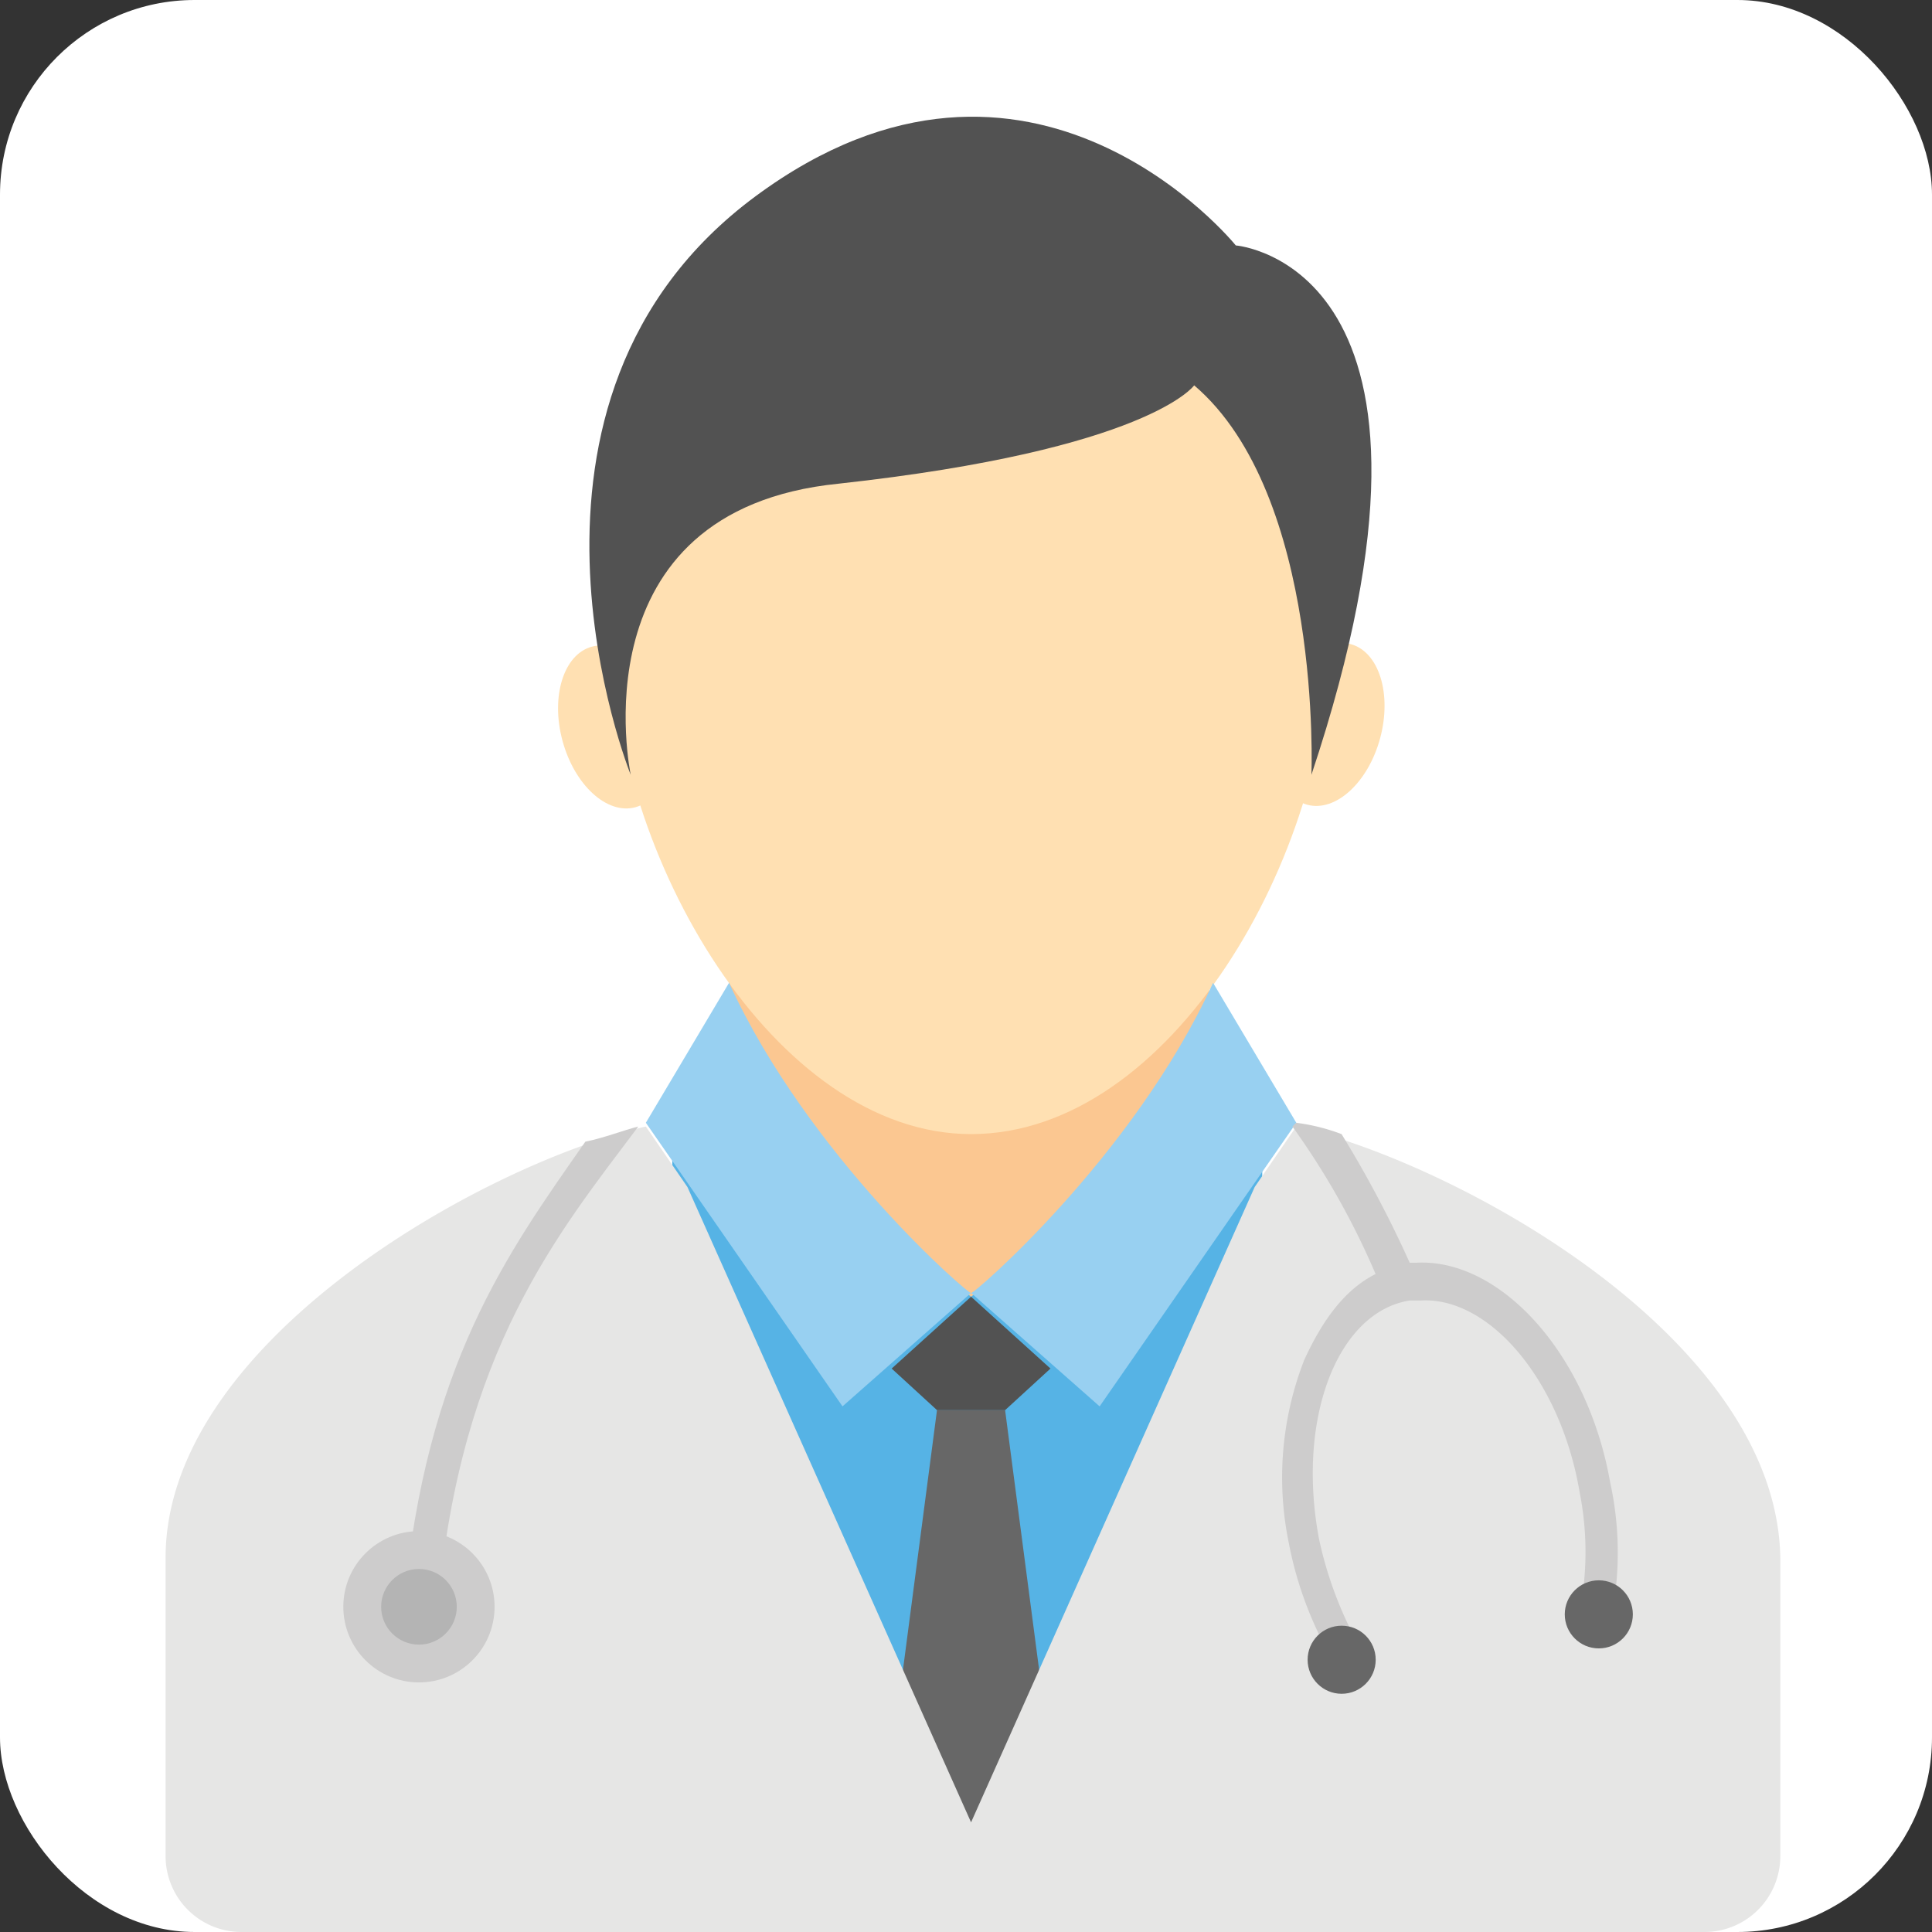
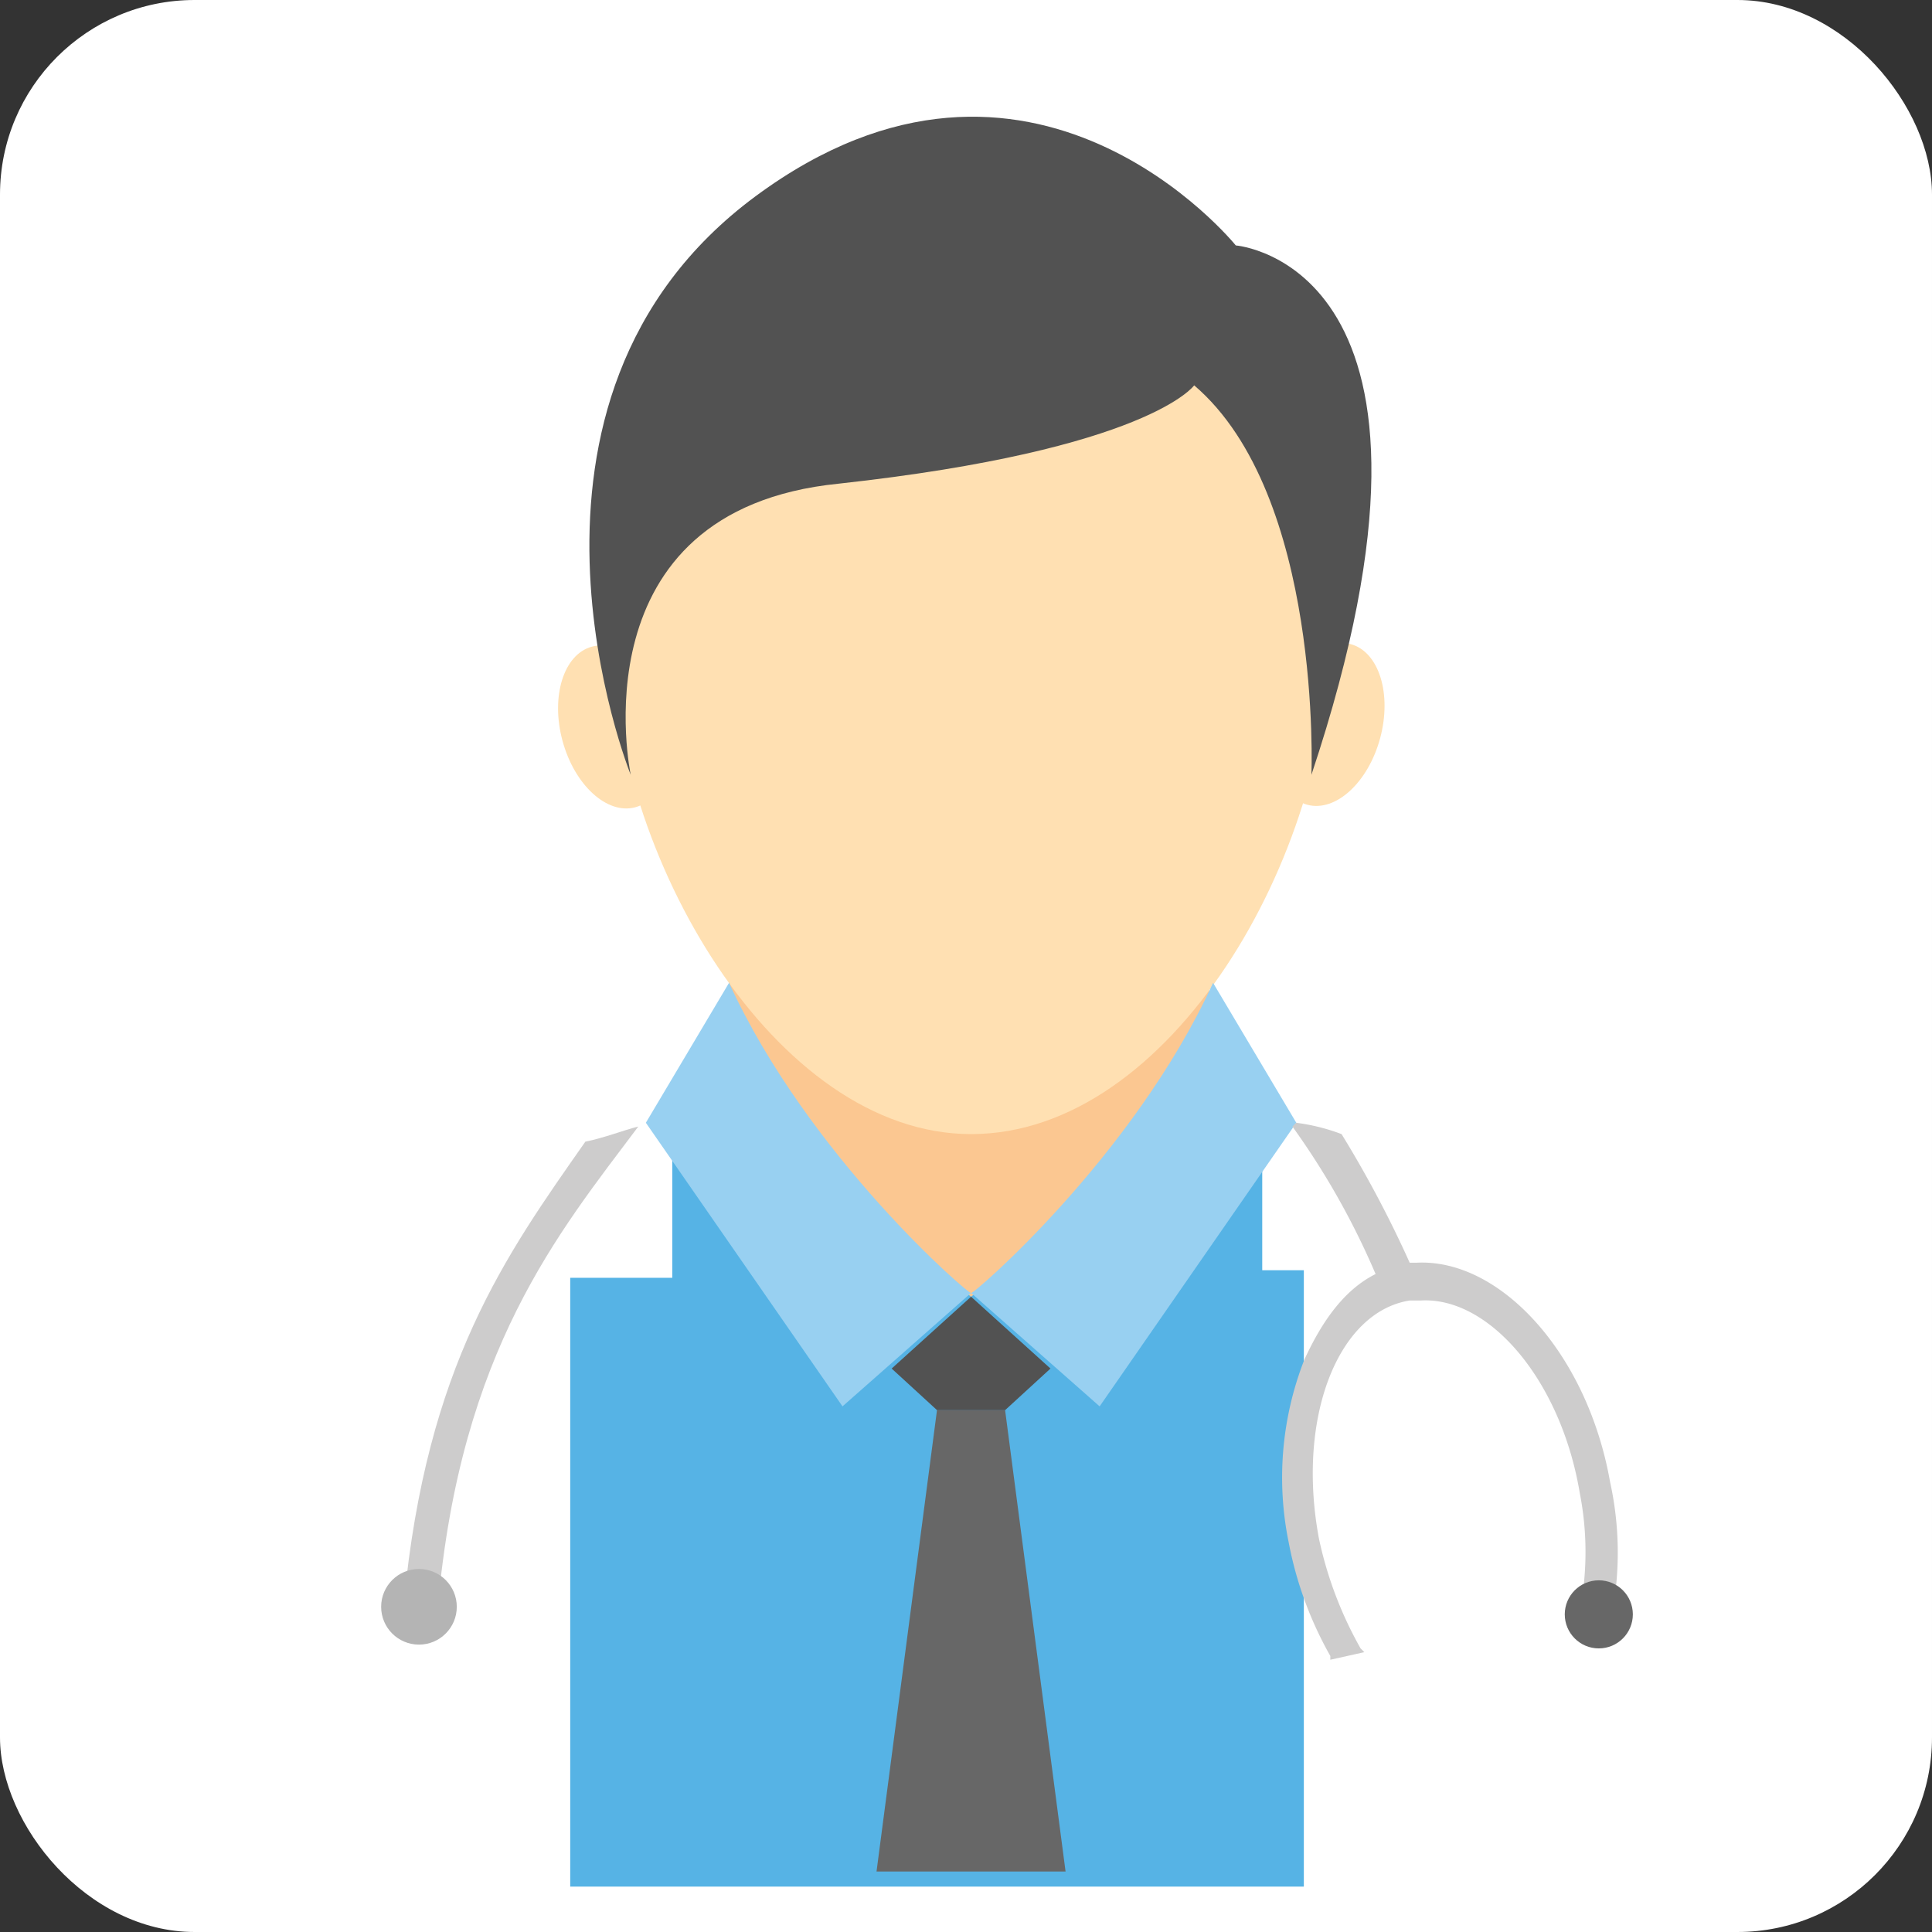
<svg xmlns="http://www.w3.org/2000/svg" id="doctor" width="139" height="139" viewBox="0 0 139 139">
  <rect x="0" y="0" width="139" height="139" fill="#333333" stroke="none" />
  <rect id="Rectangle_1365" data-name="Rectangle 1365" width="139" height="139" rx="14" fill="#fff" />
  <g id="XMLID_4602_" transform="translate(8.214 7.401)">
    <g id="XMLID_4622_" transform="translate(44.238 51.339)">
      <path id="Path_2903" data-name="Path 2903" d="M18.6,19.5H53.153V65.479H18.6Z" transform="translate(-18.6 -19.5)" fill="#fbc791" />
    </g>
    <g id="XMLID_4616_" transform="translate(30.694 0.996)">
      <g id="XMLID_4618_" transform="translate(0 12.798)">
        <g id="XMLID_4621_" transform="translate(5.11)">
          <path id="Path_2904" data-name="Path 2904" d="M67.193,30.186c0,15.78-11.427,35.913-25.846,35.913C27.2,66.1,15.5,45.966,15.5,30.186S26.927,5.7,41.346,5.7C55.494,5.7,67.193,14.406,67.193,30.186Z" transform="translate(-15.5 -5.7)" fill="#ffe0b2" />
        </g>
        <g id="XMLID_4620_" transform="translate(51.47 24.157)">
          <ellipse id="Ellipse_32" data-name="Ellipse 32" cx="5.985" cy="3.809" rx="5.985" ry="3.809" transform="translate(0 11.552) rotate(-74.866)" fill="#ffe0b2" />
        </g>
        <g id="XMLID_4619_" transform="translate(0 24.339)">
          <ellipse id="Ellipse_33" data-name="Ellipse 33" cx="5.985" cy="3.809" rx="5.985" ry="3.809" transform="translate(3.124 13.54) rotate(-105.134)" fill="#ffe0b2" />
        </g>
      </g>
      <g id="XMLID_4617_" transform="translate(3.495)">
        <path id="Path_2905" data-name="Path 2905" d="M17.882,48.346S7,21.412,26.86,6.72s34.553,3.537,34.553,3.537,17.684,1.36,5.441,38.089c0,0,.816-20.133-8.434-28.023,0,0-3.265,4.625-25.574,7.074C13.8,29.3,17.882,48.346,17.882,48.346Z" transform="translate(-14.906 -0.996)" fill="#525252" />
      </g>
    </g>
    <g id="XMLID_4615_" transform="translate(32.811 72.832)">
      <path id="Path_2906" data-name="Path 2906" d="M64.188,38.555V27.672c-2.449-.272-4.081-.272-4.081-.272L43.239,40.459,26.643,27.4a30.331,30.331,0,0,0-4.9.544V39.1H14.4V82.9H67.181V38.555Z" transform="translate(-14.4 -27.4)" fill="#56b3e5" />
    </g>
    <g id="XMLID_4614_" transform="translate(54.849 94.054)">
      <path id="Path_2907" data-name="Path 2907" d="M36.1,68.392,31.75,35.2h-4.9L22.5,68.392Z" transform="translate(-22.5 -35.2)" fill="#676767" />
    </g>
    <g id="XMLID_4613_" transform="translate(61.65 63.31)">
      <path id="Path_2908" data-name="Path 2908" d="M42.412,23.9,48.4,33.967,34.25,54.372,25,46.21c0,.272,11.7-9.794,17.412-22.31Z" transform="translate(-25 -23.9)" fill="#98d0f1" />
    </g>
    <g id="XMLID_4612_" transform="translate(38.253 63.31)">
      <path id="Path_2909" data-name="Path 2909" d="M22.385,23.9,16.4,33.967,30.548,54.372,39.8,46.21c0,.272-11.7-9.794-17.412-22.31Z" transform="translate(-16.4 -23.9)" fill="#98d0f1" />
    </g>
    <g id="XMLID_4611_" transform="translate(55.937 85.892)">
      <path id="Path_2910" data-name="Path 2910" d="M31.062,40.362l3.265-2.993L28.613,32.2,22.9,37.369l3.265,2.993Z" transform="translate(-22.9 -32.2)" fill="#525252" />
    </g>
    <g id="XMLID_4610_" transform="translate(3.7 73.649)">
-       <path id="Path_2911" data-name="Path 2911" d="M85.048,27.7l-2.993,4.353L61.65,77.76,41.245,32.053,38.253,27.7C26.554,30.421,3.7,43.208,3.7,58.716V80.209A5.457,5.457,0,0,0,9.141,85.65h105.29a5.457,5.457,0,0,0,5.441-5.441V58.716c-.272-15.78-23.126-28.3-34.825-31.016Z" transform="translate(-3.7 -27.7)" fill="#e6e6e5" />
-     </g>
+       </g>
    <g id="XMLID_4609_" transform="translate(84.058 73.377)">
      <path id="Path_2912" data-name="Path 2912" d="M34.77,44.74A23.268,23.268,0,0,0,33.682,57.8a26.585,26.585,0,0,0,2.993,8.162v.272l2.449-.544-.272-.272a27.772,27.772,0,0,1-2.993-7.89c-1.632-8.706,1.36-16.324,6.53-17.14H43.2c4.9-.272,10.067,5.713,11.427,13.875a21.992,21.992,0,0,1,0,8.434v.272l2.449-.544v-.272a23.62,23.62,0,0,0-.272-8.706c-1.632-9.25-7.89-16.052-13.875-15.78h-.544a81.521,81.521,0,0,0-4.9-9.25,14.349,14.349,0,0,0-3.265-.816l-.272.272a55.29,55.29,0,0,1,5.985,10.611c-2.177,1.088-3.809,3.265-5.169,6.258Z" transform="translate(-33.236 -27.6)" fill="#cdcccc" />
    </g>
    <g id="XMLID_4606_" transform="translate(85.864 106.297)">
      <g id="XMLID_4608_" transform="translate(0 3.265)">
-         <circle id="Ellipse_34" data-name="Ellipse 34" cx="2.449" cy="2.449" r="2.449" fill="#676767" />
-       </g>
+         </g>
      <g id="XMLID_4607_" transform="translate(18.501)">
        <circle id="Ellipse_35" data-name="Ellipse 35" cx="2.449" cy="2.449" r="2.449" fill="#676767" />
      </g>
    </g>
    <g id="XMLID_4605_" transform="translate(20.84 73.649)">
      <path id="Path_2913" data-name="Path 2913" d="M12.449,62.253c1.632-18.5,8.706-26.935,14.42-34.553-1.088.272-2.449.816-3.809,1.088C17.346,36.95,11.632,44.84,10,61.981Z" transform="translate(-10 -27.7)" fill="#cdcccc" />
    </g>
    <g id="XMLID_4604_" transform="translate(16.487 102.76)">
-       <circle id="Ellipse_36" data-name="Ellipse 36" cx="5.441" cy="5.441" r="5.441" fill="#cdcccc" />
-     </g>
+       </g>
    <g id="XMLID_4603_" transform="translate(19.208 105.481)">
      <circle id="Ellipse_37" data-name="Ellipse 37" cx="2.721" cy="2.721" r="2.721" fill="#b4b4b4" />
    </g>
  </g>
</svg>